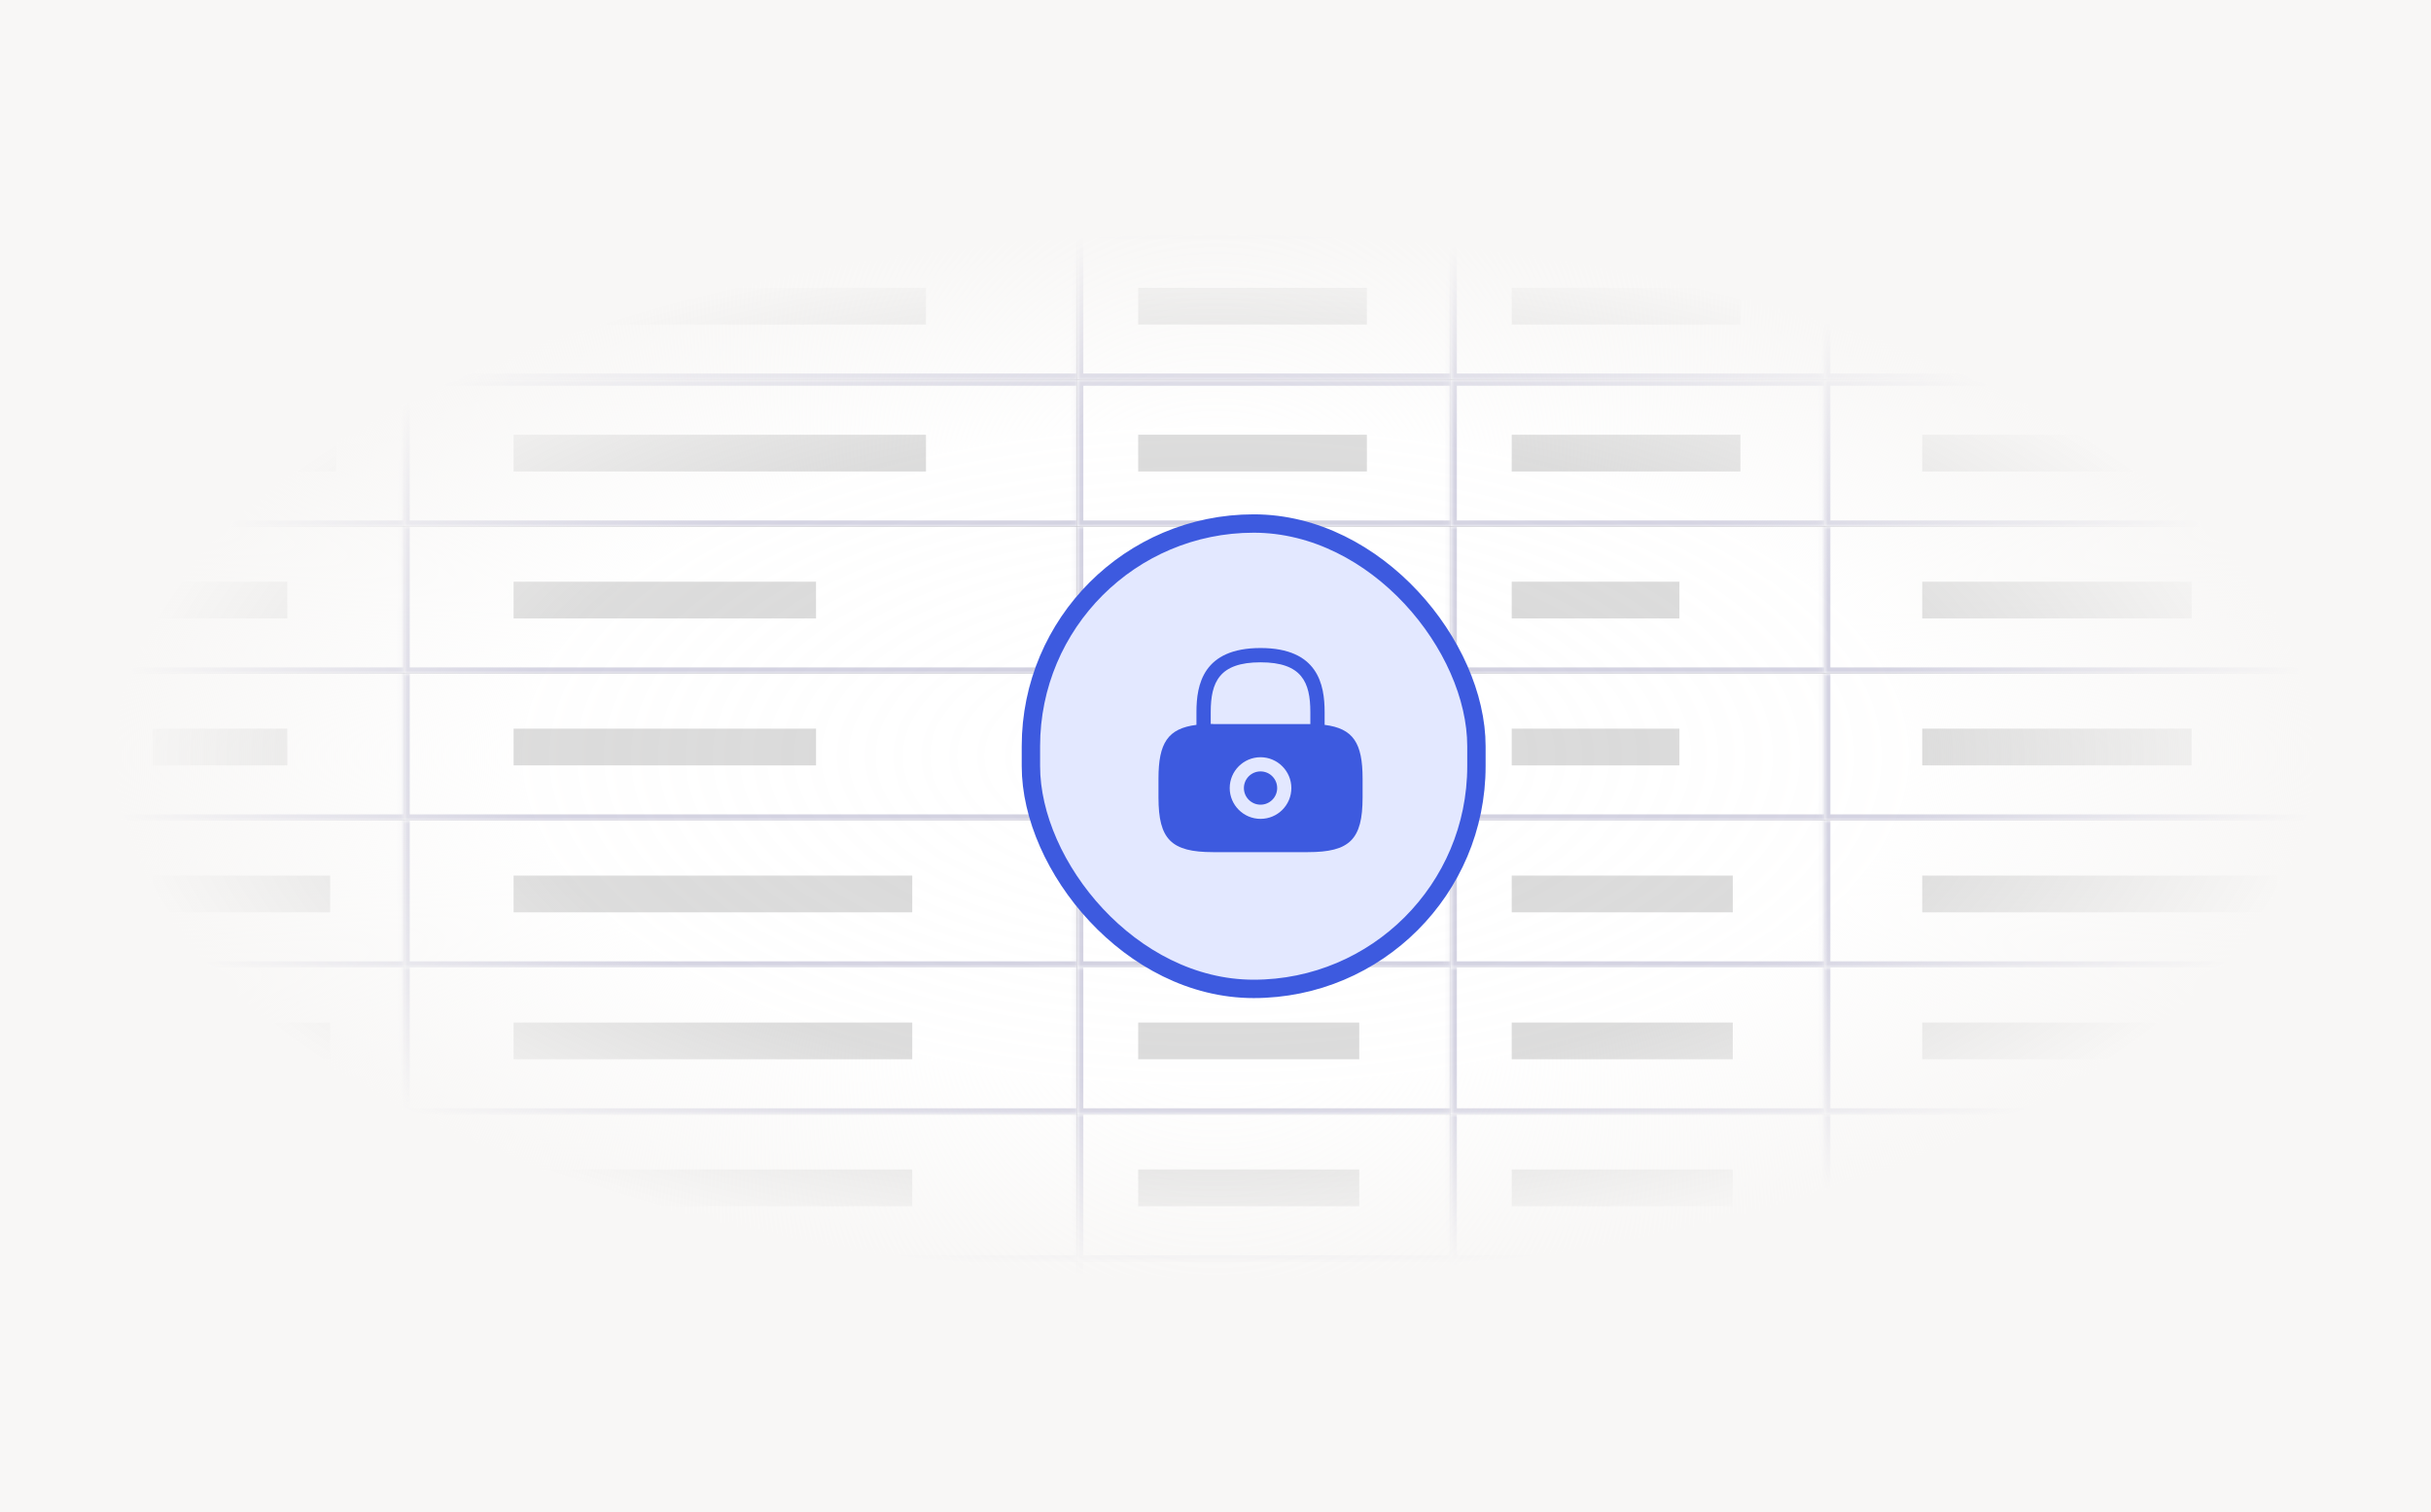
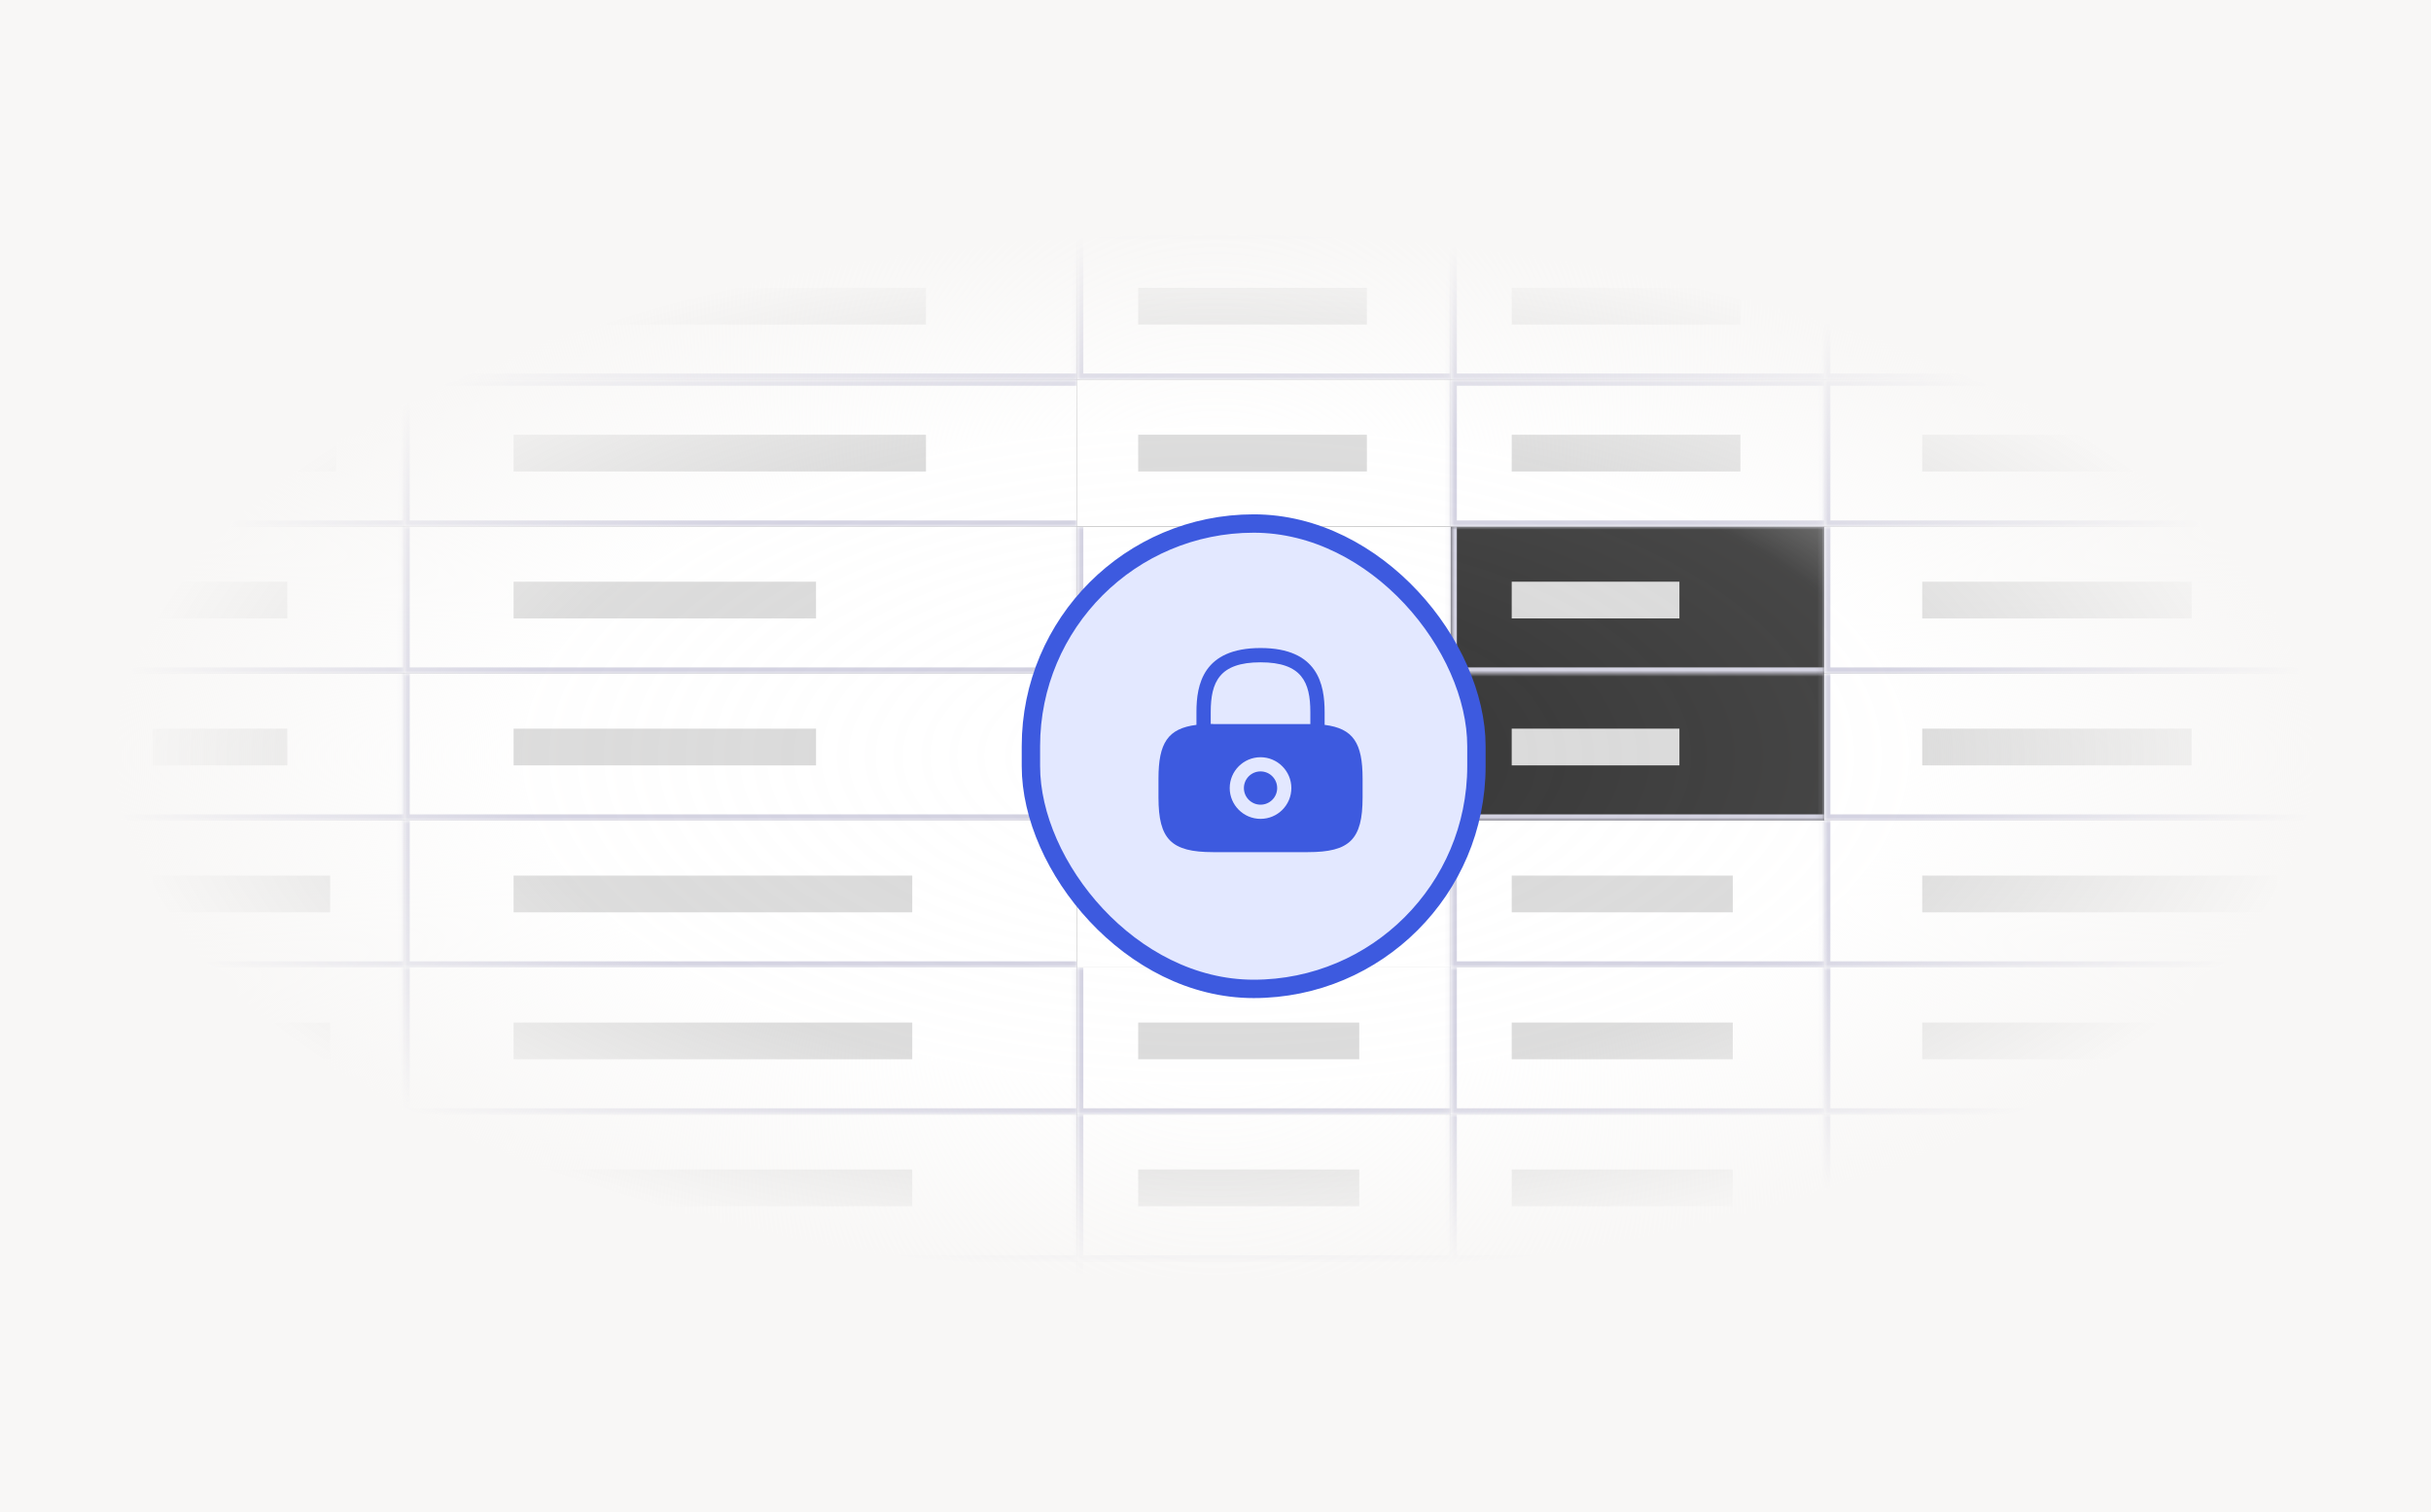
<svg xmlns="http://www.w3.org/2000/svg" width="397" height="247" viewBox="0 0 397 247" fill="none">
  <rect x="0" y="0" width="397" height="247" fill="#333333" stroke="none" />
  <mask id="path-1-inside-1_113_4176" fill="white">
    <path d="M16.915 38H65.915V62H16.915V38Z" />
  </mask>
  <path d="M16.915 38H65.915V62H16.915V38Z" fill="white" />
  <path d="M16.915 38V37H15.915V38H16.915ZM16.915 62H15.915V63H16.915V62ZM16.915 38V39H65.915V38V37H16.915V38ZM65.915 62V61H16.915V62V63H65.915V62ZM16.915 62H17.915V38H16.915H15.915V62H16.915Z" fill="#D1D0E0" mask="url(#path-1-inside-1_113_4176)" />
  <rect x="24.915" y="47" width="30" height="6" fill="#D9D9D9" />
  <mask id="path-4-inside-2_113_4176" fill="white">
    <path d="M16.915 62H65.915V86H16.915V62Z" />
  </mask>
  <path d="M16.915 62H65.915V86H16.915V62Z" fill="white" />
  <path d="M16.915 62V61H15.915V62H16.915ZM16.915 86H15.915V87H16.915V86ZM16.915 62V63H65.915V62V61H16.915V62ZM65.915 86V85H16.915V86V87H65.915V86ZM16.915 86H17.915V62H16.915H15.915V86H16.915Z" fill="#D1D0E0" mask="url(#path-4-inside-2_113_4176)" />
  <rect x="24.915" y="71" width="30" height="6" fill="#D9D9D9" />
  <mask id="path-7-inside-3_113_4176" fill="white">
    <path d="M16.915 86H65.915V110H16.915V86Z" />
  </mask>
  <path d="M16.915 86H65.915V110H16.915V86Z" fill="white" />
  <path d="M16.915 110H15.915V111H16.915V110ZM65.915 110V109H16.915V110V111H65.915V110ZM16.915 110H17.915V86H16.915H15.915V110H16.915Z" fill="#D1D0E0" mask="url(#path-7-inside-3_113_4176)" />
  <rect x="24.915" y="95" width="22" height="6" fill="#D9D9D9" />
  <mask id="path-10-inside-4_113_4176" fill="white">
    <path d="M16.915 110H65.915V134H16.915V110Z" />
  </mask>
  <path d="M16.915 110H65.915V134H16.915V110Z" fill="white" />
  <path d="M16.915 134H15.915V135H16.915V134ZM65.915 134V133H16.915V134V135H65.915V134ZM16.915 134H17.915V110H16.915H15.915V134H16.915Z" fill="#D1D0E0" mask="url(#path-10-inside-4_113_4176)" />
  <rect x="24.915" y="119" width="22" height="6" fill="#D9D9D9" />
  <mask id="path-13-inside-5_113_4176" fill="white">
    <path d="M16.915 134H65.915V158H16.915V134Z" />
  </mask>
  <path d="M16.915 134H65.915V158H16.915V134Z" fill="white" />
  <path d="M16.915 158H15.915V159H16.915V158ZM65.915 158V157H16.915V158V159H65.915V158ZM16.915 158H17.915V134H16.915H15.915V158H16.915Z" fill="#D1D0E0" mask="url(#path-13-inside-5_113_4176)" />
  <rect x="24.915" y="143" width="29" height="6" fill="#D9D9D9" />
  <mask id="path-16-inside-6_113_4176" fill="white">
    <path d="M16.915 158H65.915V182H16.915V158Z" />
  </mask>
  <path d="M16.915 158H65.915V182H16.915V158Z" fill="white" />
  <path d="M16.915 182H15.915V183H16.915V182ZM65.915 182V181H16.915V182V183H65.915V182ZM16.915 182H17.915V158H16.915H15.915V182H16.915Z" fill="#D1D0E0" mask="url(#path-16-inside-6_113_4176)" />
  <rect x="24.915" y="167" width="29" height="6" fill="#D9D9D9" />
  <mask id="path-19-inside-7_113_4176" fill="white">
    <path d="M16.915 182H65.915V206H16.915V182Z" />
  </mask>
  <path d="M16.915 182H65.915V206H16.915V182Z" fill="white" />
  <path d="M16.915 206H15.915V207H16.915V206ZM65.915 206V205H16.915V206V207H65.915V206ZM16.915 206H17.915V182H16.915H15.915V206H16.915Z" fill="#D1D0E0" mask="url(#path-19-inside-7_113_4176)" />
  <rect x="24.915" y="191" width="29" height="6" fill="#D9D9D9" />
  <mask id="path-22-inside-8_113_4176" fill="white">
    <path d="M16.915 206H65.915V230H16.915V206Z" />
  </mask>
  <path d="M16.915 206H65.915V230H16.915V206Z" fill="white" />
  <path d="M16.915 230H15.915V231H16.915V230ZM65.915 230V229H16.915V230V231H65.915V230ZM16.915 230H17.915V206H16.915H15.915V230H16.915Z" fill="#D1D0E0" mask="url(#path-22-inside-8_113_4176)" />
  <rect x="24.915" y="215" width="22" height="6" fill="#D9D9D9" />
  <mask id="path-25-inside-9_113_4176" fill="white">
    <path d="M65.915 38H175.915V62H65.915V38Z" />
  </mask>
  <path d="M65.915 38H175.915V62H65.915V38Z" fill="white" />
  <path d="M65.915 38V37H64.915V38H65.915ZM65.915 62H64.915V63H65.915V62ZM65.915 38V39H175.915V38V37H65.915V38ZM175.915 62V61H65.915V62V63H175.915V62ZM65.915 62H66.915V38H65.915H64.915V62H65.915Z" fill="#D1D0E0" mask="url(#path-25-inside-9_113_4176)" />
  <rect x="83.874" y="47" width="67.347" height="6" fill="#D9D9D9" />
  <mask id="path-28-inside-10_113_4176" fill="white">
    <path d="M65.915 62H175.915V86H65.915V62Z" />
  </mask>
  <path d="M65.915 62H175.915V86H65.915V62Z" fill="white" />
  <path d="M65.915 62V61H64.915V62H65.915ZM65.915 86H64.915V87H65.915V86ZM65.915 62V63H175.915V62V61H65.915V62ZM175.915 86V85H65.915V86V87H175.915V86ZM65.915 86H66.915V62H65.915H64.915V86H65.915Z" fill="#D1D0E0" mask="url(#path-28-inside-10_113_4176)" />
  <rect x="83.874" y="71" width="67.347" height="6" fill="#D9D9D9" />
  <mask id="path-31-inside-11_113_4176" fill="white">
    <path d="M65.915 86H175.915V110H65.915V86Z" />
  </mask>
  <path d="M65.915 86H175.915V110H65.915V86Z" fill="white" />
  <path d="M65.915 110H64.915V111H65.915V110ZM175.915 110V109H65.915V110V111H175.915V110ZM65.915 110H66.915V86H65.915H64.915V110H65.915Z" fill="#D1D0E0" mask="url(#path-31-inside-11_113_4176)" />
  <rect x="83.874" y="95" width="49.388" height="6" fill="#D9D9D9" />
  <mask id="path-34-inside-12_113_4176" fill="white">
    <path d="M65.915 110H175.915V134H65.915V110Z" />
  </mask>
  <path d="M65.915 110H175.915V134H65.915V110Z" fill="white" />
  <path d="M65.915 134H64.915V135H65.915V134ZM175.915 134V133H65.915V134V135H175.915V134ZM65.915 134H66.915V110H65.915H64.915V134H65.915Z" fill="#D1D0E0" mask="url(#path-34-inside-12_113_4176)" />
  <rect x="83.874" y="119" width="49.388" height="6" fill="#D9D9D9" />
  <mask id="path-37-inside-13_113_4176" fill="white">
    <path d="M65.915 134H175.915V158H65.915V134Z" />
  </mask>
  <path d="M65.915 134H175.915V158H65.915V134Z" fill="white" />
  <path d="M65.915 158H64.915V159H65.915V158ZM175.915 158V157H65.915V158V159H175.915V158ZM65.915 158H66.915V134H65.915H64.915V158H65.915Z" fill="#D1D0E0" mask="url(#path-37-inside-13_113_4176)" />
  <rect x="83.874" y="143" width="65.102" height="6" fill="#D9D9D9" />
  <mask id="path-40-inside-14_113_4176" fill="white">
    <path d="M65.915 158H175.915V182H65.915V158Z" />
  </mask>
  <path d="M65.915 158H175.915V182H65.915V158Z" fill="white" />
  <path d="M65.915 182H64.915V183H65.915V182ZM175.915 182V181H65.915V182V183H175.915V182ZM65.915 182H66.915V158H65.915H64.915V182H65.915Z" fill="#D1D0E0" mask="url(#path-40-inside-14_113_4176)" />
  <rect x="83.874" y="167" width="65.102" height="6" fill="#D9D9D9" />
  <mask id="path-43-inside-15_113_4176" fill="white">
    <path d="M65.915 182H175.915V206H65.915V182Z" />
  </mask>
  <path d="M65.915 182H175.915V206H65.915V182Z" fill="white" />
  <path d="M65.915 206H64.915V207H65.915V206ZM175.915 206V205H65.915V206V207H175.915V206ZM65.915 206H66.915V182H65.915H64.915V206H65.915Z" fill="#D1D0E0" mask="url(#path-43-inside-15_113_4176)" />
  <rect x="83.874" y="191" width="65.102" height="6" fill="#D9D9D9" />
  <mask id="path-46-inside-16_113_4176" fill="white">
    <path d="M65.915 206H175.915V230H65.915V206Z" />
  </mask>
  <path d="M65.915 206H175.915V230H65.915V206Z" fill="white" />
  <path d="M65.915 230H64.915V231H65.915V230ZM175.915 230V229H65.915V230V231H175.915V230ZM65.915 230H66.915V206H65.915H64.915V230H65.915Z" fill="#D1D0E0" mask="url(#path-46-inside-16_113_4176)" />
  <rect x="83.874" y="215" width="49.388" height="6" fill="#D9D9D9" />
  <mask id="path-49-inside-17_113_4176" fill="white">
    <path d="M175.915 38H236.915V62H175.915V38Z" />
  </mask>
  <path d="M175.915 38H236.915V62H175.915V38Z" fill="white" />
  <path d="M175.915 38V37H174.915V38H175.915ZM175.915 62H174.915V63H175.915V62ZM175.915 38V39H236.915V38V37H175.915V38ZM236.915 62V61H175.915V62V63H236.915V62ZM175.915 62H176.915V38H175.915H174.915V62H175.915Z" fill="#D1D0E0" mask="url(#path-49-inside-17_113_4176)" />
  <rect x="185.874" y="47" width="37.347" height="6" fill="#D9D9D9" />
  <mask id="path-52-inside-18_113_4176" fill="white">
-     <path d="M175.915 62H236.915V86H175.915V62Z" />
-   </mask>
+     </mask>
  <path d="M175.915 62H236.915V86H175.915V62Z" fill="white" />
  <path d="M175.915 62V61H174.915V62H175.915ZM175.915 86H174.915V87H175.915V86ZM175.915 62V63H236.915V62V61H175.915V62ZM236.915 86V85H175.915V86V87H236.915V86ZM175.915 86H176.915V62H175.915H174.915V86H175.915Z" fill="#D1D0E0" mask="url(#path-52-inside-18_113_4176)" />
  <rect x="185.874" y="71" width="37.347" height="6" fill="#D9D9D9" />
  <mask id="path-55-inside-19_113_4176" fill="white">
    <path d="M175.915 86H236.915V110H175.915V86Z" />
  </mask>
  <path d="M175.915 86H236.915V110H175.915V86Z" fill="white" />
  <path d="M175.915 110H174.915V111H175.915V110ZM236.915 110V109H175.915V110V111H236.915V110ZM175.915 110H176.915V86H175.915H174.915V110H175.915Z" fill="#D1D0E0" mask="url(#path-55-inside-19_113_4176)" />
  <rect x="185.874" y="95" width="27.388" height="6" fill="#D9D9D9" />
  <mask id="path-58-inside-20_113_4176" fill="white">
    <path d="M175.915 110H236.915V134H175.915V110Z" />
  </mask>
  <path d="M175.915 110H236.915V134H175.915V110Z" fill="white" />
  <path d="M175.915 134H174.915V135H175.915V134ZM236.915 134V133H175.915V134V135H236.915V134ZM175.915 134H176.915V110H175.915H174.915V134H175.915Z" fill="#D1D0E0" mask="url(#path-58-inside-20_113_4176)" />
  <rect x="185.874" y="119" width="27.388" height="6" fill="#D9D9D9" />
  <mask id="path-61-inside-21_113_4176" fill="white">
    <path d="M175.915 134H236.915V158H175.915V134Z" />
  </mask>
  <path d="M175.915 134H236.915V158H175.915V134Z" fill="white" />
-   <path d="M175.915 158H174.915V159H175.915V158ZM236.915 158V157H175.915V158V159H236.915V158ZM175.915 158H176.915V134H175.915H174.915V158H175.915Z" fill="#D1D0E0" mask="url(#path-61-inside-21_113_4176)" />
  <rect x="185.874" y="143" width="36.102" height="6" fill="#D9D9D9" />
  <mask id="path-64-inside-22_113_4176" fill="white">
    <path d="M175.915 158H236.915V182H175.915V158Z" />
  </mask>
  <path d="M175.915 158H236.915V182H175.915V158Z" fill="white" />
  <path d="M175.915 182H174.915V183H175.915V182ZM236.915 182V181H175.915V182V183H236.915V182ZM175.915 182H176.915V158H175.915H174.915V182H175.915Z" fill="#D1D0E0" mask="url(#path-64-inside-22_113_4176)" />
  <rect x="185.874" y="167" width="36.102" height="6" fill="#D9D9D9" />
  <mask id="path-67-inside-23_113_4176" fill="white">
    <path d="M175.915 182H236.915V206H175.915V182Z" />
  </mask>
  <path d="M175.915 182H236.915V206H175.915V182Z" fill="white" />
  <path d="M175.915 206H174.915V207H175.915V206ZM236.915 206V205H175.915V206V207H236.915V206ZM175.915 206H176.915V182H175.915H174.915V206H175.915Z" fill="#D1D0E0" mask="url(#path-67-inside-23_113_4176)" />
  <rect x="185.874" y="191" width="36.102" height="6" fill="#D9D9D9" />
  <mask id="path-70-inside-24_113_4176" fill="white">
    <path d="M175.915 206H236.915V230H175.915V206Z" />
  </mask>
  <path d="M175.915 206H236.915V230H175.915V206Z" fill="white" />
  <path d="M175.915 230H174.915V231H175.915V230ZM236.915 230V229H175.915V230V231H236.915V230ZM175.915 230H176.915V206H175.915H174.915V230H175.915Z" fill="#D1D0E0" mask="url(#path-70-inside-24_113_4176)" />
  <rect x="185.874" y="215" width="27.388" height="6" fill="#D9D9D9" />
  <mask id="path-73-inside-25_113_4176" fill="white">
    <path d="M236.915 38H297.915V62H236.915V38Z" />
  </mask>
  <path d="M236.915 38H297.915V62H236.915V38Z" fill="white" />
  <path d="M236.915 38V37H235.915V38H236.915ZM236.915 62H235.915V63H236.915V62ZM236.915 38V39H297.915V38V37H236.915V38ZM297.915 62V61H236.915V62V63H297.915V62ZM236.915 62H237.915V38H236.915H235.915V62H236.915Z" fill="#D1D0E0" mask="url(#path-73-inside-25_113_4176)" />
  <rect x="246.874" y="47" width="37.347" height="6" fill="#D9D9D9" />
  <mask id="path-76-inside-26_113_4176" fill="white">
    <path d="M236.915 62H297.915V86H236.915V62Z" />
  </mask>
  <path d="M236.915 62H297.915V86H236.915V62Z" fill="white" />
  <path d="M236.915 62V61H235.915V62H236.915ZM236.915 86H235.915V87H236.915V86ZM236.915 62V63H297.915V62V61H236.915V62ZM297.915 86V85H236.915V86V87H297.915V86ZM236.915 86H237.915V62H236.915H235.915V86H236.915Z" fill="#D1D0E0" mask="url(#path-76-inside-26_113_4176)" />
  <rect x="246.874" y="71" width="37.347" height="6" fill="#D9D9D9" />
  <mask id="path-79-inside-27_113_4176" fill="white">
    <path d="M236.915 86H297.915V110H236.915V86Z" />
  </mask>
-   <path d="M236.915 86H297.915V110H236.915V86Z" fill="white" />
+   <path d="M236.915 86V110H236.915V86Z" fill="white" />
  <path d="M236.915 110H235.915V111H236.915V110ZM297.915 110V109H236.915V110V111H297.915V110ZM236.915 110H237.915V86H236.915H235.915V110H236.915Z" fill="#D1D0E0" mask="url(#path-79-inside-27_113_4176)" />
  <rect x="246.874" y="95" width="27.388" height="6" fill="#D9D9D9" />
  <mask id="path-82-inside-28_113_4176" fill="white">
    <path d="M236.915 110H297.915V134H236.915V110Z" />
  </mask>
-   <path d="M236.915 110H297.915V134H236.915V110Z" fill="white" />
  <path d="M236.915 134H235.915V135H236.915V134ZM297.915 134V133H236.915V134V135H297.915V134ZM236.915 134H237.915V110H236.915H235.915V134H236.915Z" fill="#D1D0E0" mask="url(#path-82-inside-28_113_4176)" />
  <rect x="246.874" y="119" width="27.388" height="6" fill="#D9D9D9" />
  <mask id="path-85-inside-29_113_4176" fill="white">
    <path d="M236.915 134H297.915V158H236.915V134Z" />
  </mask>
  <path d="M236.915 134H297.915V158H236.915V134Z" fill="white" />
  <path d="M236.915 158H235.915V159H236.915V158ZM297.915 158V157H236.915V158V159H297.915V158ZM236.915 158H237.915V134H236.915H235.915V158H236.915Z" fill="#D1D0E0" mask="url(#path-85-inside-29_113_4176)" />
  <rect x="246.874" y="143" width="36.102" height="6" fill="#D9D9D9" />
  <mask id="path-88-inside-30_113_4176" fill="white">
    <path d="M236.915 158H297.915V182H236.915V158Z" />
  </mask>
  <path d="M236.915 158H297.915V182H236.915V158Z" fill="white" />
  <path d="M236.915 182H235.915V183H236.915V182ZM297.915 182V181H236.915V182V183H297.915V182ZM236.915 182H237.915V158H236.915H235.915V182H236.915Z" fill="#D1D0E0" mask="url(#path-88-inside-30_113_4176)" />
  <rect x="246.874" y="167" width="36.102" height="6" fill="#D9D9D9" />
  <mask id="path-91-inside-31_113_4176" fill="white">
    <path d="M236.915 182H297.915V206H236.915V182Z" />
  </mask>
  <path d="M236.915 182H297.915V206H236.915V182Z" fill="white" />
  <path d="M236.915 206H235.915V207H236.915V206ZM297.915 206V205H236.915V206V207H297.915V206ZM236.915 206H237.915V182H236.915H235.915V206H236.915Z" fill="#D1D0E0" mask="url(#path-91-inside-31_113_4176)" />
  <rect x="246.874" y="191" width="36.102" height="6" fill="#D9D9D9" />
  <mask id="path-94-inside-32_113_4176" fill="white">
    <path d="M236.915 206H297.915V230H236.915V206Z" />
  </mask>
  <path d="M236.915 206H297.915V230H236.915V206Z" fill="white" />
  <path d="M236.915 230H235.915V231H236.915V230ZM297.915 230V229H236.915V230V231H297.915V230ZM236.915 230H237.915V206H236.915H235.915V230H236.915Z" fill="#D1D0E0" mask="url(#path-94-inside-32_113_4176)" />
  <rect x="246.874" y="215" width="27.388" height="6" fill="#D9D9D9" />
  <mask id="path-97-inside-33_113_4176" fill="white">
    <path d="M297.915 38H395.915V62H297.915V38Z" />
  </mask>
  <path d="M297.915 38H395.915V62H297.915V38Z" fill="white" />
  <path d="M297.915 38V37H296.915V38H297.915ZM297.915 62H296.915V63H297.915V62ZM297.915 38V39H395.915V38V37H297.915V38ZM395.915 62V61H297.915V62V63H395.915V62ZM297.915 62H298.915V38H297.915H296.915V62H297.915Z" fill="#D1D0E0" mask="url(#path-97-inside-33_113_4176)" />
-   <rect x="313.915" y="47" width="60" height="6" fill="#D9D9D9" />
  <mask id="path-100-inside-34_113_4176" fill="white">
    <path d="M297.915 62H395.915V86H297.915V62Z" />
  </mask>
  <path d="M297.915 62H395.915V86H297.915V62Z" fill="white" />
  <path d="M297.915 62V61H296.915V62H297.915ZM297.915 86H296.915V87H297.915V86ZM297.915 62V63H395.915V62V61H297.915V62ZM395.915 86V85H297.915V86V87H395.915V86ZM297.915 86H298.915V62H297.915H296.915V86H297.915Z" fill="#D1D0E0" mask="url(#path-100-inside-34_113_4176)" />
  <rect x="313.915" y="71" width="60" height="6" fill="#D9D9D9" />
  <mask id="path-103-inside-35_113_4176" fill="white">
    <path d="M297.915 86H395.915V110H297.915V86Z" />
  </mask>
  <path d="M297.915 86H395.915V110H297.915V86Z" fill="white" />
  <path d="M297.915 110H296.915V111H297.915V110ZM395.915 110V109H297.915V110V111H395.915V110ZM297.915 110H298.915V86H297.915H296.915V110H297.915Z" fill="#D1D0E0" mask="url(#path-103-inside-35_113_4176)" />
  <rect x="313.915" y="95" width="44" height="6" fill="#D9D9D9" />
  <mask id="path-106-inside-36_113_4176" fill="white">
    <path d="M297.915 110H395.915V134H297.915V110Z" />
  </mask>
  <path d="M297.915 110H395.915V134H297.915V110Z" fill="white" />
  <path d="M297.915 134H296.915V135H297.915V134ZM395.915 134V133H297.915V134V135H395.915V134ZM297.915 134H298.915V110H297.915H296.915V134H297.915Z" fill="#D1D0E0" mask="url(#path-106-inside-36_113_4176)" />
  <rect x="313.915" y="119" width="44" height="6" fill="#D9D9D9" />
  <mask id="path-109-inside-37_113_4176" fill="white">
    <path d="M297.915 134H395.915V158H297.915V134Z" />
  </mask>
  <path d="M297.915 134H395.915V158H297.915V134Z" fill="white" />
  <path d="M297.915 158H296.915V159H297.915V158ZM395.915 158V157H297.915V158V159H395.915V158ZM297.915 158H298.915V134H297.915H296.915V158H297.915Z" fill="#D1D0E0" mask="url(#path-109-inside-37_113_4176)" />
  <rect x="313.915" y="143" width="58" height="6" fill="#D9D9D9" />
  <mask id="path-112-inside-38_113_4176" fill="white">
    <path d="M297.915 158H395.915V182H297.915V158Z" />
  </mask>
  <path d="M297.915 158H395.915V182H297.915V158Z" fill="white" />
  <path d="M297.915 182H296.915V183H297.915V182ZM395.915 182V181H297.915V182V183H395.915V182ZM297.915 182H298.915V158H297.915H296.915V182H297.915Z" fill="#D1D0E0" mask="url(#path-112-inside-38_113_4176)" />
  <rect x="313.915" y="167" width="58" height="6" fill="#D9D9D9" />
  <mask id="path-115-inside-39_113_4176" fill="white">
    <path d="M297.915 182H395.915V206H297.915V182Z" />
  </mask>
  <path d="M297.915 182H395.915V206H297.915V182Z" fill="white" />
  <path d="M297.915 206H296.915V207H297.915V206ZM395.915 206V205H297.915V206V207H395.915V206ZM297.915 206H298.915V182H297.915H296.915V206H297.915Z" fill="#D1D0E0" mask="url(#path-115-inside-39_113_4176)" />
  <rect x="313.915" y="191" width="58" height="6" fill="#D9D9D9" />
  <mask id="path-118-inside-40_113_4176" fill="white">
    <path d="M297.915 206H395.915V230H297.915V206Z" />
  </mask>
  <path d="M297.915 206H395.915V230H297.915V206Z" fill="white" />
  <path d="M297.915 230H296.915V231H297.915V230ZM395.915 230V229H297.915V230V231H395.915V230ZM297.915 230H298.915V206H297.915H296.915V230H297.915Z" fill="#D1D0E0" mask="url(#path-118-inside-40_113_4176)" />
  <rect x="313.915" y="215" width="44" height="6" fill="#D9D9D9" />
  <rect width="397" height="247" fill="url(#paint0_radial_113_4176)" />
  <rect x="168.355" y="85.5" width="72.756" height="76" rx="36.378" fill="#E3E8FF" />
  <rect x="168.355" y="85.5" width="72.756" height="76" rx="36.378" stroke="#3D5ADF" stroke-width="3" />
  <path d="M205.855 131.417C207.355 131.417 208.572 130.2 208.572 128.7C208.572 127.2 207.355 125.983 205.855 125.983C204.354 125.983 203.138 127.2 203.138 128.7C203.138 130.2 204.354 131.417 205.855 131.417Z" fill="#3D5ADF" />
  <path d="M216.321 118.383V116.3C216.321 111.8 215.238 105.833 205.855 105.833C196.471 105.833 195.388 111.8 195.388 116.3V118.383C190.721 118.967 189.188 121.333 189.188 127.15V130.25C189.188 137.083 191.271 139.167 198.105 139.167H213.605C220.438 139.167 222.521 137.083 222.521 130.25V127.15C222.521 121.333 220.988 118.967 216.321 118.383ZM205.855 133.733C203.071 133.733 200.821 131.467 200.821 128.7C200.821 125.917 203.088 123.667 205.855 123.667C208.621 123.667 210.888 125.933 210.888 128.7C210.888 131.483 208.638 133.733 205.855 133.733ZM198.105 118.233C197.971 118.233 197.855 118.233 197.721 118.233V116.3C197.721 111.417 199.105 108.167 205.855 108.167C212.605 108.167 213.988 111.417 213.988 116.3V118.25C213.855 118.25 213.738 118.25 213.605 118.25H198.105V118.233Z" fill="#3D5ADF" />
  <defs>
    <radialGradient id="paint0_radial_113_4176" cx="0" cy="0" r="1" gradientUnits="userSpaceOnUse" gradientTransform="translate(198.5 123.5) scale(183.231 86.618)">
      <stop stop-color="#F7F7F9" stop-opacity="0" />
      <stop offset="0.62" stop-color="#F8F7F6" stop-opacity="0.1" />
      <stop offset="0.986" stop-color="#F8F7F6" />
    </radialGradient>
  </defs>
</svg>